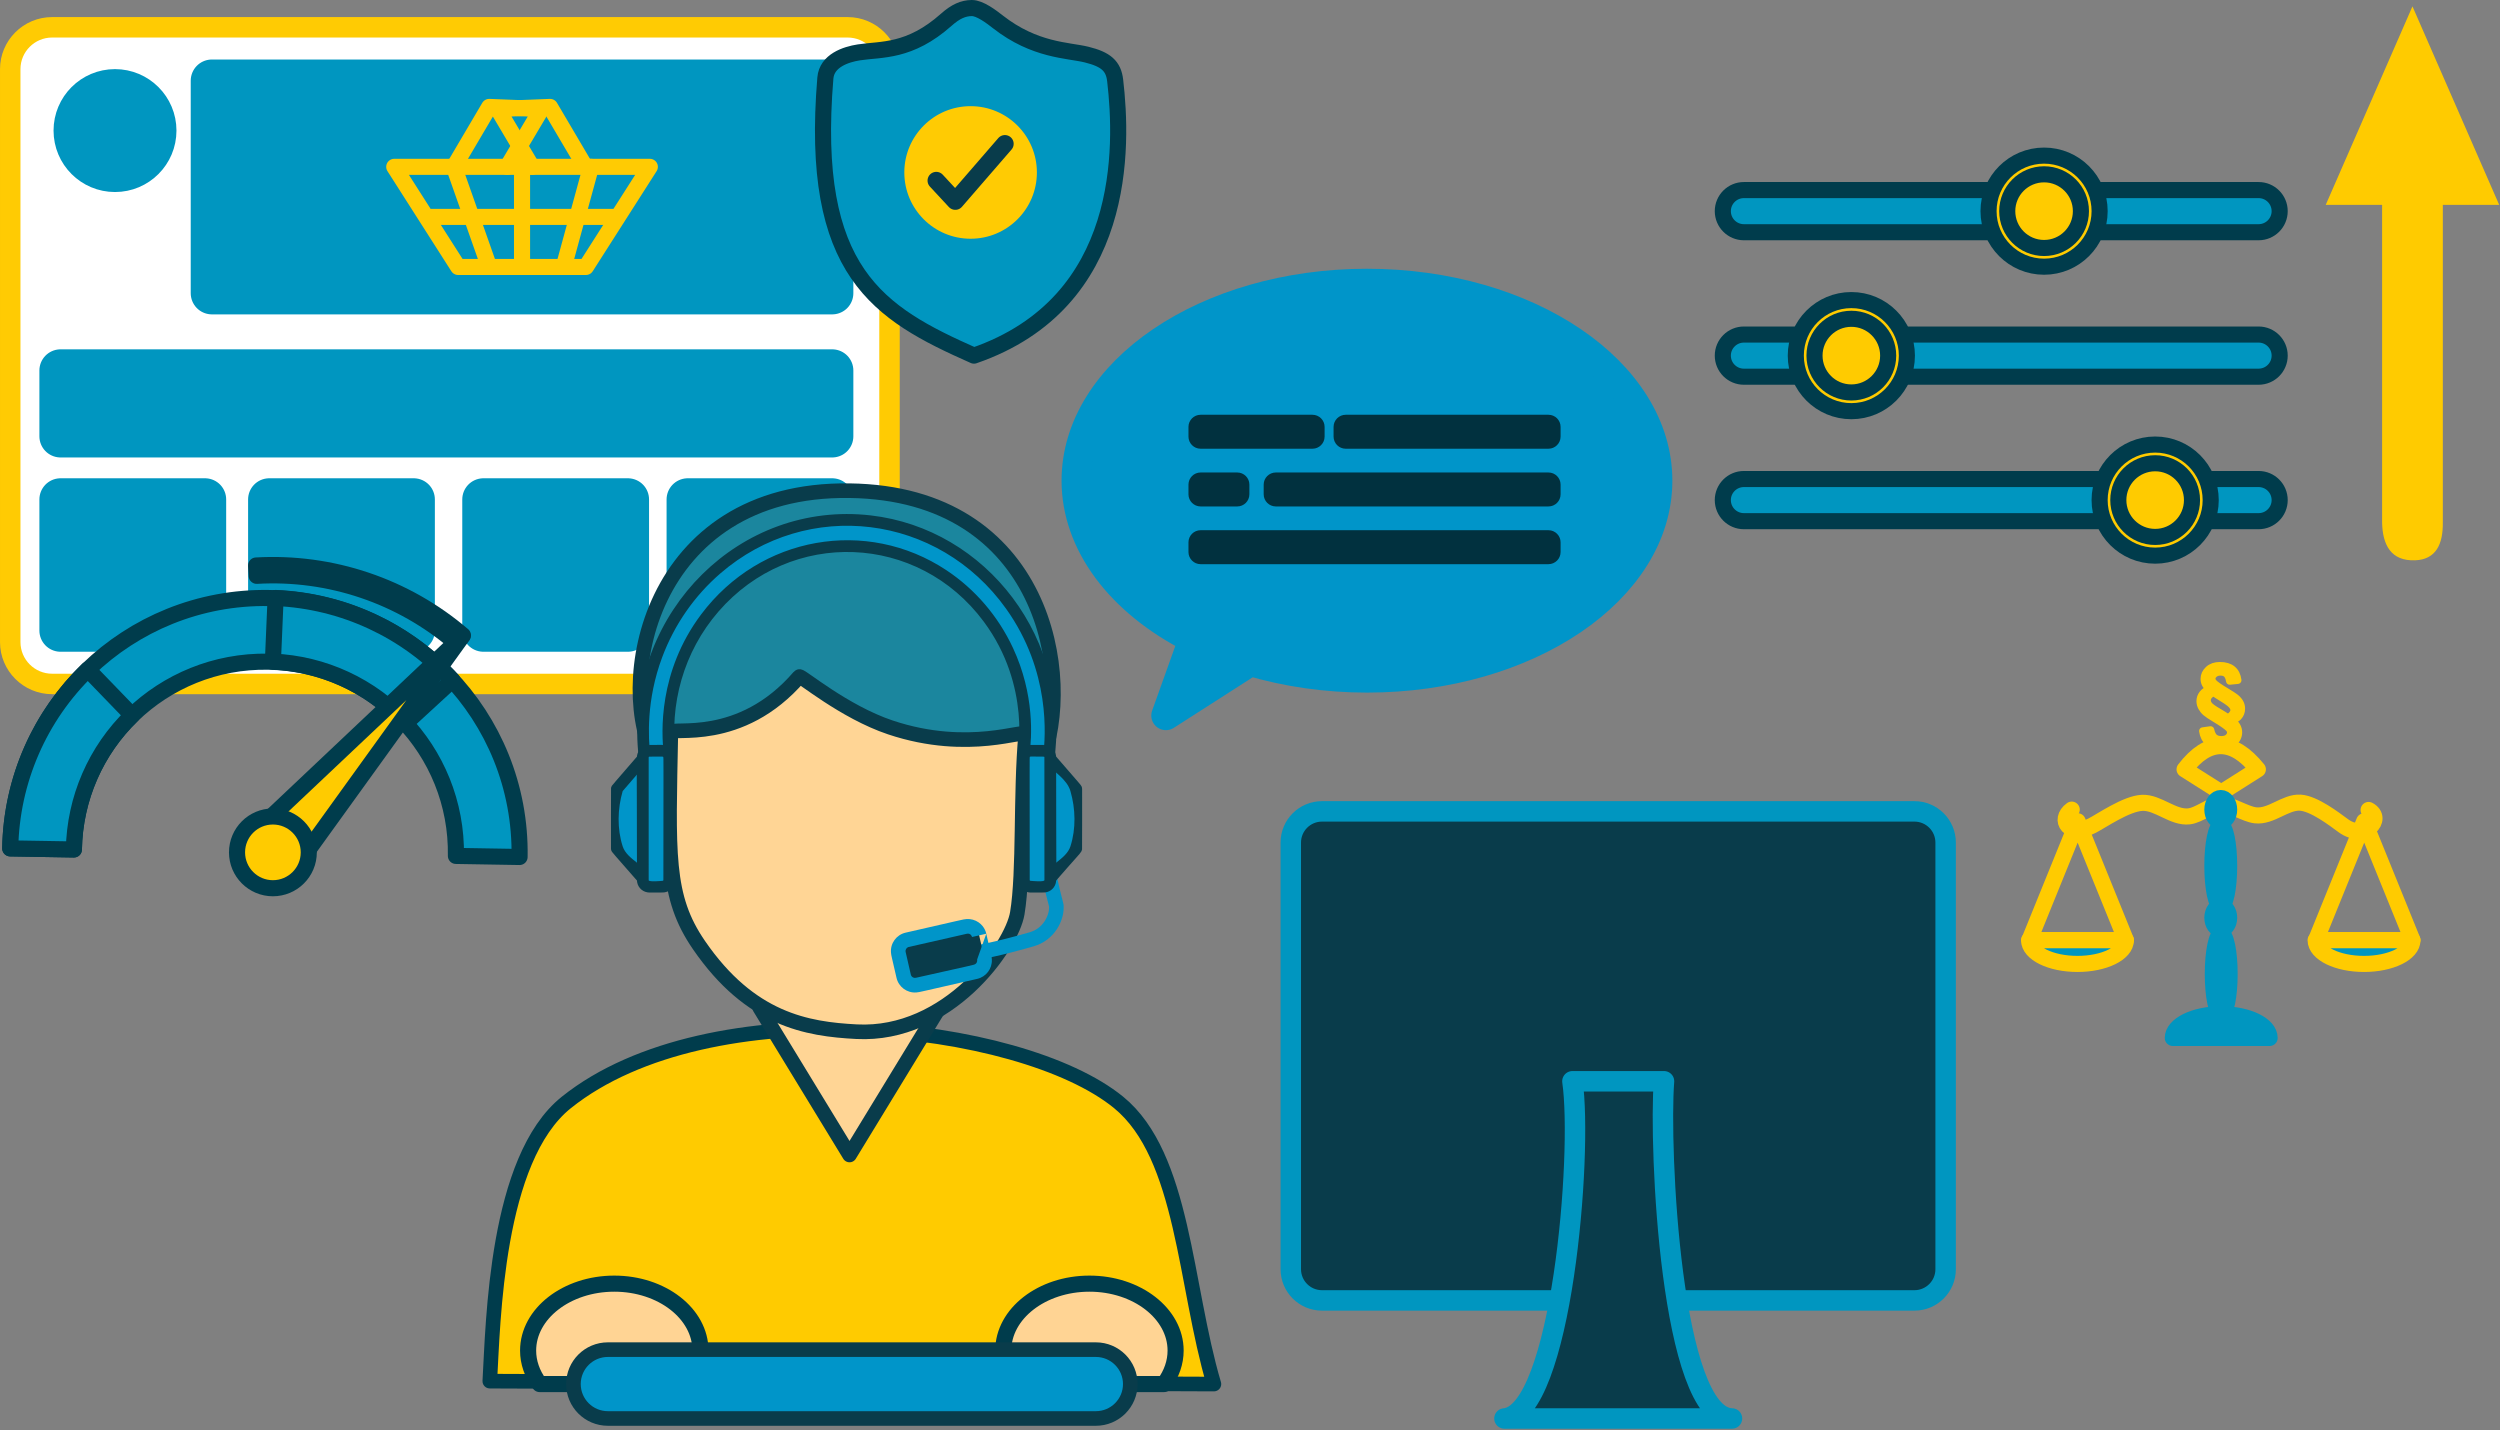
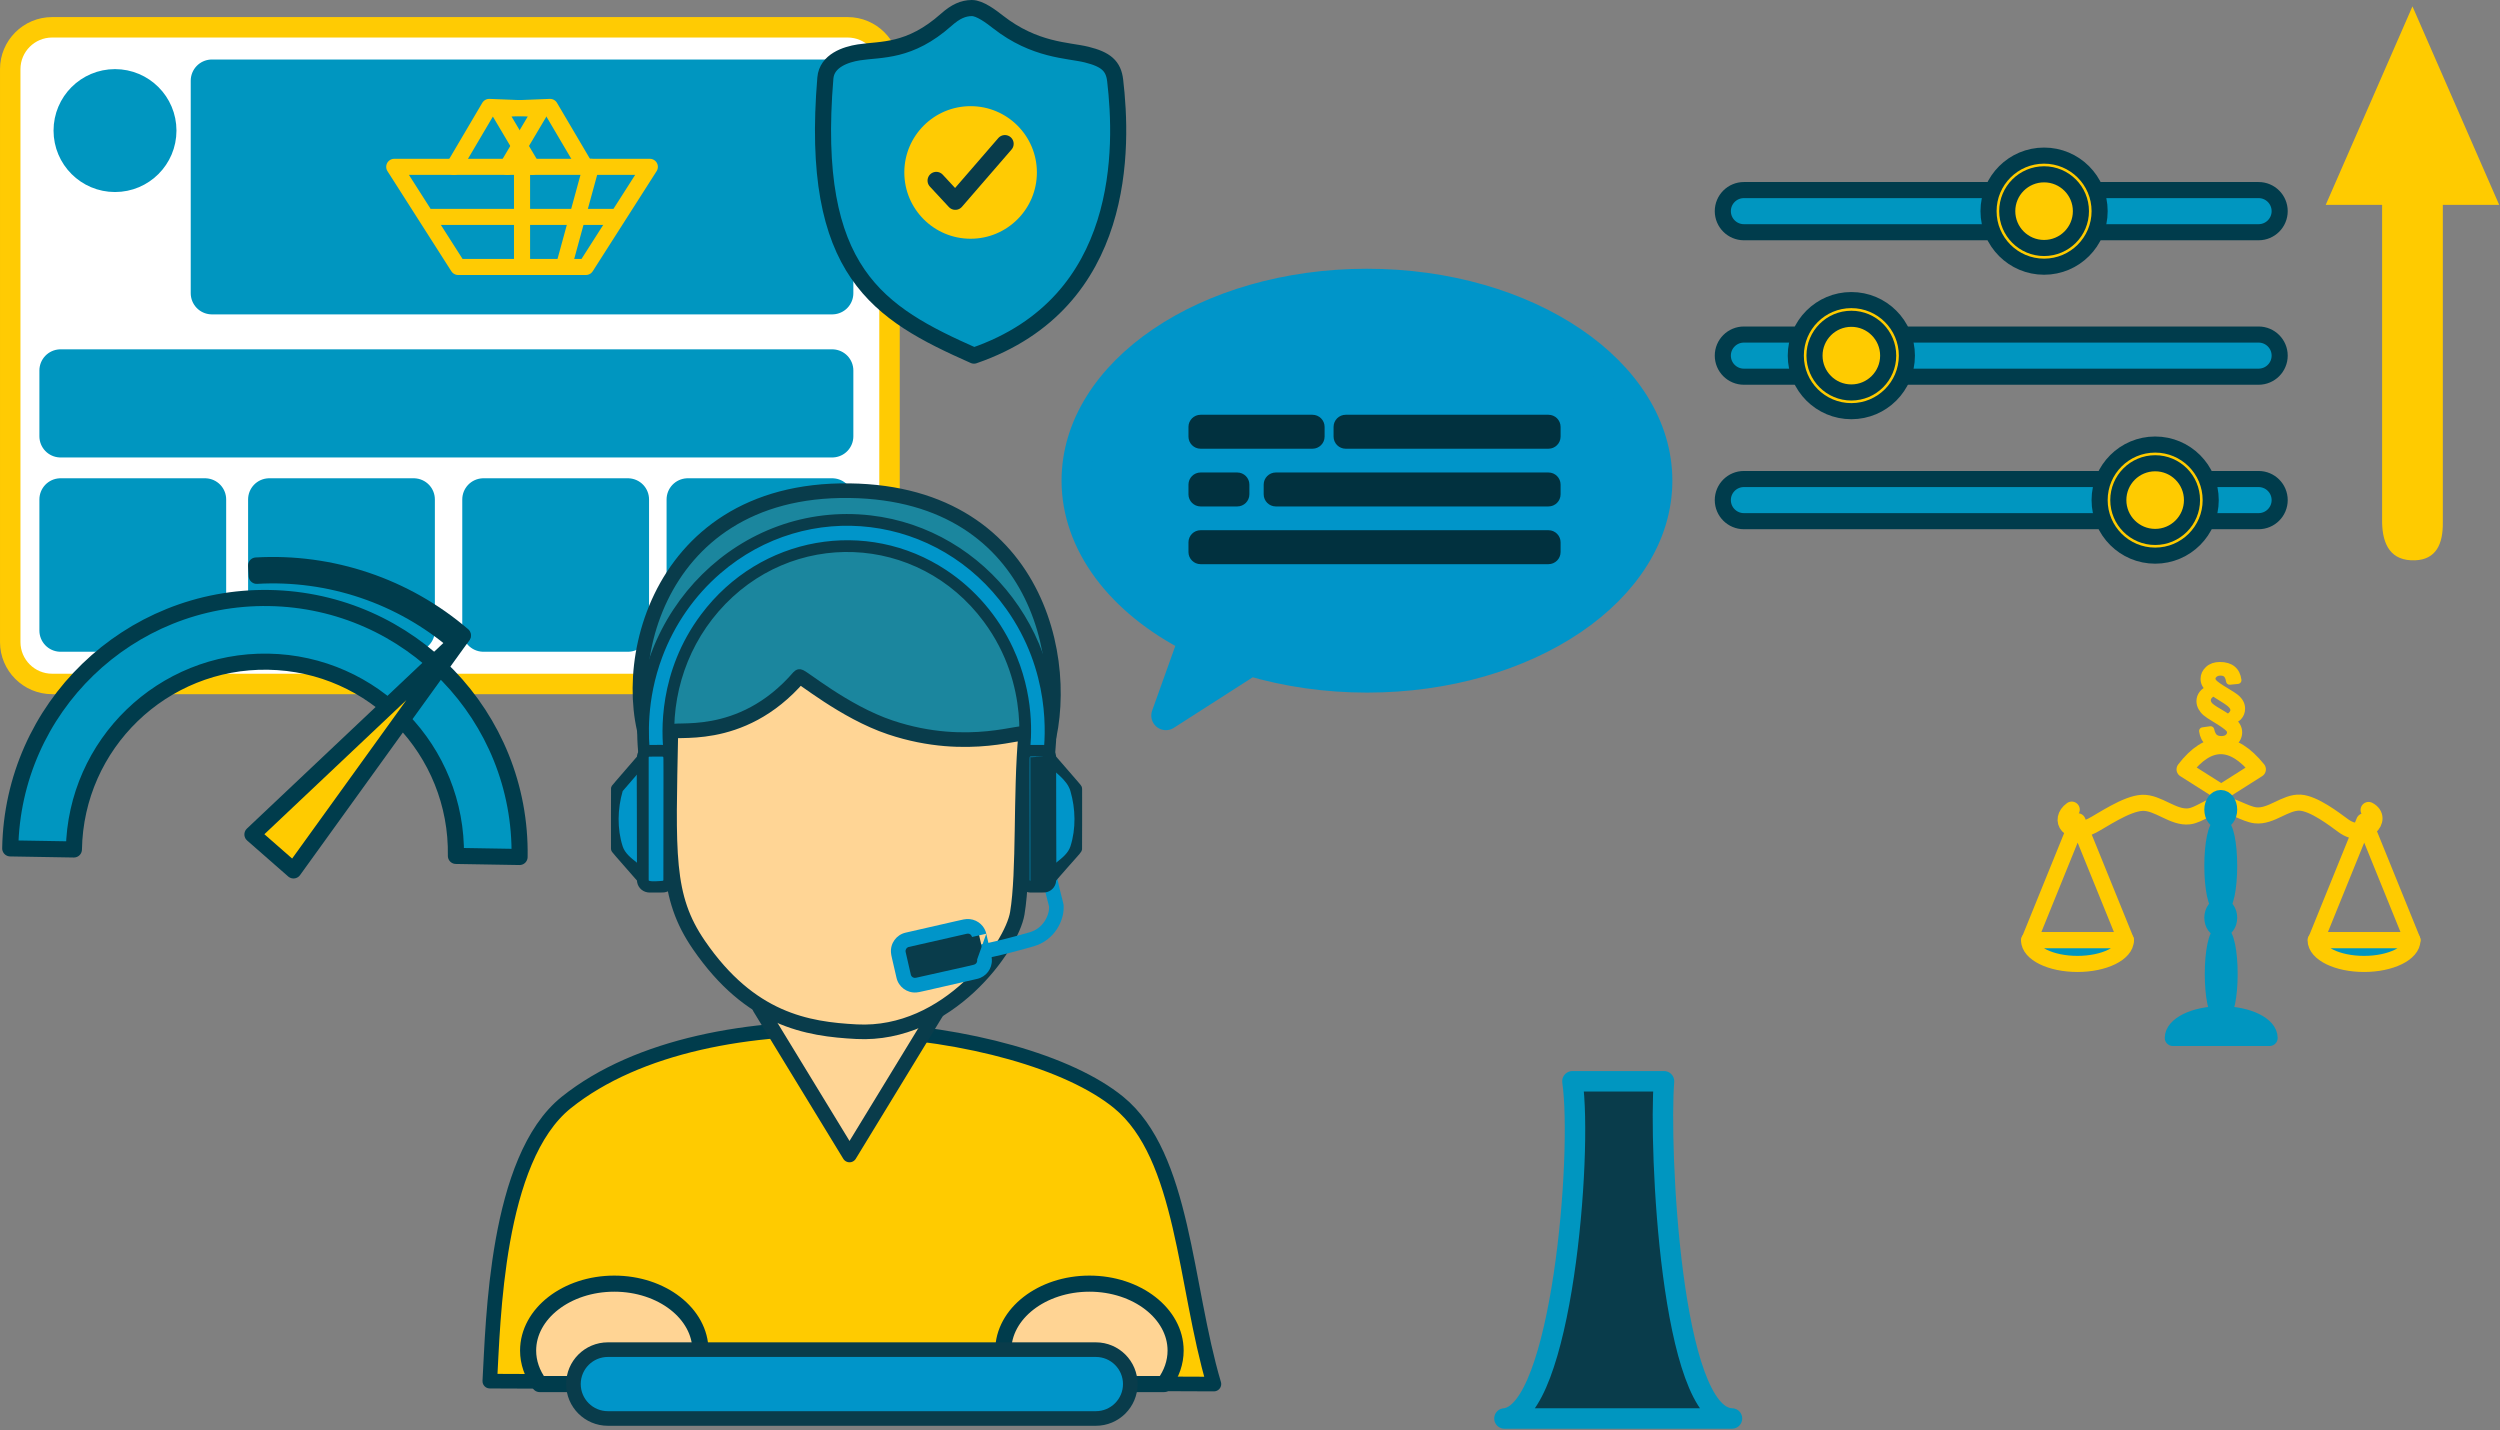
<svg xmlns="http://www.w3.org/2000/svg" width="100%" height="100%" viewBox="0 0 1381 790" version="1.1" xml:space="preserve" style="fill-rule:evenodd;clip-rule:evenodd;stroke-linejoin:round;stroke-miterlimit:1.5;">
  <rect x="0" y="0" width="1381" height="790" fill="#808080" stroke="none" />
  <g>
    <g>
      <path d="M491.367,38.227l0,316.442c0,12.774 -10.371,23.144 -23.144,23.144l-439.426,0c-12.774,0 -23.145,-10.37 -23.145,-23.144l0,-316.442c0,-12.774 10.371,-23.145 23.145,-23.145l439.426,0c12.773,0 23.144,10.371 23.144,23.145Z" style="fill:#fff;stroke:#ffcb03;stroke-width:11.3px;" />
      <g>
        <circle cx="63.528" cy="72.129" r="22.252" style="fill:#0096c0;stroke:#0096c0;stroke-width:23.4px;stroke-linecap:round;" />
        <rect x="117.057" y="44.569" width="342.634" height="117.394" style="fill:#0096c0;stroke:#0096c0;stroke-width:23.4px;stroke-linecap:round;" />
        <rect x="33.461" y="204.666" width="426.23" height="36.337" style="fill:#0096c0;stroke:#0096c0;stroke-width:23.4px;stroke-linecap:round;" />
        <rect x="33.461" y="275.897" width="79.774" height="72.43" style="fill:#0096c0;stroke:#0096c0;stroke-width:23.4px;stroke-linecap:round;" />
        <rect x="148.747" y="275.897" width="79.774" height="72.43" style="fill:#0096c0;stroke:#0096c0;stroke-width:23.4px;stroke-linecap:round;" />
        <rect x="267.057" y="275.897" width="79.774" height="72.43" style="fill:#0096c0;stroke:#0096c0;stroke-width:23.4px;stroke-linecap:round;" />
        <rect x="379.918" y="275.897" width="79.774" height="72.43" style="fill:#0096c0;stroke:#0096c0;stroke-width:23.4px;stroke-linecap:round;" />
      </g>
      <g>
        <path d="M288.374,147.465l0,-55.305" style="fill:none;stroke:#ffcb03;stroke-width:8.89px;stroke-linecap:round;" />
        <path d="M326.478,92.16l-15.106,55.305" style="fill:none;stroke:#ffcb03;stroke-width:8.89px;stroke-linecap:round;" />
-         <path d="M250.745,92.16l19.499,55.305" style="fill:none;stroke:#ffcb03;stroke-width:8.89px;stroke-linecap:round;" />
        <path d="M238.565,119.813l102.433,-0" style="fill:none;stroke:#ffcb03;stroke-width:8.89px;stroke-linecap:round;" />
        <path d="M250.745,92.16l19.499,-33.094l28.905,1.147l-18.93,31.947" style="fill:none;stroke:#ffcb03;stroke-width:8.89px;stroke-linecap:round;" />
        <path d="M323.35,92.16l-19.499,-33.094l-28.904,1.147l18.929,31.947" style="fill:none;stroke:#ffcb03;stroke-width:8.89px;stroke-linecap:round;" />
        <path d="M217.783,92.16l141.182,0l-35.295,55.305l-70.591,0l-35.296,-55.305Z" style="fill:none;stroke:#ffcb03;stroke-width:8.89px;stroke-linecap:round;" />
      </g>
    </g>
    <g>
      <path d="M617.948,608.995c36.093,29.521 36.385,100.828 52.619,155.561l-399.998,-1.608c1.881,-32.592 3.263,-122.74 42.265,-153.953c79.093,-63.298 250.633,-44.562 305.114,0Z" style="fill:#ffcb00;stroke:#003c4c;stroke-width:8.07px;" />
      <path d="M469.276,638.018l-49.677,-81.44l99.355,0l-49.678,81.44Z" style="fill:#ffd595;stroke:#093c4b;stroke-width:8.07px;" />
      <path d="M575.276,421.335c-69.947,-3.878 -129.99,-0.384 -212.434,-0c-24.401,-41.765 -5.083,-151.769 106.434,-150.282c107.78,1.437 124.846,102.678 106,150.282Z" style="fill:#1b869e;stroke:#093c4b;stroke-width:8.07px;" />
      <path d="M370.577,404.568c-1.293,67.282 -2.928,90.623 15.521,117.477c28.365,41.288 59.656,46.438 87.097,47.862c50.543,2.624 85.693,-46.902 88.761,-65.447c3.839,-23.204 1.588,-65.545 4.615,-98.724c0.332,-3.637 -30.905,10.764 -74.739,-3.911c-25.668,-8.594 -49.58,-28.955 -50.314,-28.1c-32.591,37.947 -70.877,27.508 -70.941,30.843Z" style="fill:#ffd595;stroke:#093c4b;stroke-width:8.07px;" />
      <g>
        <path d="M522.268,530.306c27.349,-6.467 25.054,-5.05 47.614,-11.438c9.354,-2.648 13.655,-11.503 13.642,-17.34c-0.007,-2.926 0.557,2.361 -4.72,-20.824" style="fill:none;stroke:#0095c9;stroke-width:8.07px;" />
        <path d="M540.883,516.681l2.827,12.469c0.78,3.442 -1.381,6.869 -4.822,7.649l-32.074,7.27c-3.442,0.78 -6.869,-1.38 -7.649,-4.821l-2.826,-12.47c-0.78,-3.441 1.38,-6.869 4.821,-7.649l32.075,-7.27c3.441,-0.78 6.868,1.38 7.648,4.822Z" style="fill:#093c4b;" />
        <path d="M544.821,515.788c2.812,12.466 2.989,12.439 3.075,14.302c0.232,5.053 -3.225,9.537 -8.09,10.641c-31.713,7.191 -31.688,7.368 -33.671,7.509c-5.142,0.366 -9.775,-3.11 -10.902,-8.075c-2.737,-12.063 -2.872,-12.036 -3.043,-13.804c-0.507,-5.239 3.001,-10.018 8.053,-11.163c31.713,-7.192 31.687,-7.369 33.67,-7.51c2.406,-0.171 4.777,0.506 6.713,1.859c3.486,2.438 4.128,5.993 4.195,6.241l-7.87,1.809c-0.067,-0.23 -0.55,-1.897 -2.347,-1.859c-0.169,0.003 -0.337,0.027 -0.502,0.064c-2.587,0.586 -32.142,7.279 -32.341,7.351c-0.992,0.361 -1.774,1.455 -1.479,2.757c0.231,1.024 2.847,12.594 2.928,12.792c0.435,1.069 1.552,1.692 2.736,1.424c31.789,-7.199 31.895,-6.96 32.854,-7.613c1.239,-0.846 1.001,-2.284 0.966,-2.495l5.055,-14.23Z" style="fill:#0095c9;" />
      </g>
      <path d="M578.919,421.668l-13.81,-2.241c0.624,-4.057 1.011,-8.15 1.158,-12.254c2.02,-56.249 -40.476,-103.5 -94.837,-105.451c-54.362,-1.952 -100.136,42.13 -102.156,98.378c-0.22,6.144 0.097,12.294 0.947,18.376l-13.84,2.106c-0.971,-6.945 -1.333,-13.968 -1.081,-20.984c2.306,-64.228 54.575,-114.565 116.649,-112.336c62.074,2.229 110.599,56.184 108.293,120.412c-0.169,4.687 -0.61,9.36 -1.323,13.994Z" style="fill:#0095c9;" />
      <path d="M578.401,424.856c-4.776,-0.837 -9.575,-1.54 -14.351,-2.377c-0.16,-0.028 -2.429,-0.929 -2.136,-3.531c0.223,-1.975 7.853,-39.999 -18.419,-75.473c-36.286,-48.994 -106.585,-51.739 -146.557,-5.718c-19.419,22.358 -27.359,51.677 -23.594,79.719c0.008,0.056 0.467,1.827 -0.713,3.15c-0.116,0.131 -0.77,0.864 -1.924,1.044c-1.147,0.178 -13.802,2.146 -14.351,2.142c-1.036,-0.008 -2.809,-0.664 -3.175,-2.792c-0.567,-3.29 -0.901,-8.636 -0.948,-9.39c-4.631,-74.134 56.834,-135.198 128.721,-126.927c63.821,7.344 111.548,68.254 101.161,137.427c-0.285,1.9 -2.027,2.678 -2.698,2.729c-0.337,0.026 -0.678,-0.029 -1.016,-0.003Zm-2.207,-6.902c1.464,-11.202 4.197,-47.177 -20.404,-81.659c-37.418,-52.447 -109.622,-61.25 -157.903,-19.507c-14.123,12.21 -25.275,28.052 -32.062,46.18c-8.97,23.961 -7.672,44.838 -6.649,53.921l7.43,-1.13c-1.223,-10.656 -3.156,-44.579 20.748,-76.412c32.615,-43.433 91.463,-53.491 135.391,-24.391c15.839,10.493 28.638,25.399 36.822,42.971c12.067,25.907 10.356,49.363 9.171,58.817l7.456,1.21Z" style="fill:#093c4b;" />
      <g>
        <path d="M580.178,485.196l14.354,-16.467l0,-32.934l-14.211,-16.468" style="fill:#0095c9;" />
        <path d="M580.491,489.753l-4.87,-4.244c2.447,-7.57 13.235,-10.421 15.682,-17.99c3.129,-9.681 2.846,-20.755 -0,-30.523c-1.916,-6.577 -8.951,-10.371 -13.426,-15.557l-2.112,-2.447l4.891,-4.22c16.172,18.738 16.337,18.633 16.816,19.684c0.046,0.1 0.29,0.636 0.29,1.339c0.003,2.671 0.033,32.943 -0.033,33.396c-0.101,0.698 -0.424,1.198 -0.483,1.291c-1.109,1.716 -1.336,1.536 -16.755,19.271Z" style="fill:#093c4b;" />
        <path d="M576.562,414.739l-7.362,0c-1.996,0 -3.616,1.621 -3.616,3.617l-0,67.812c-0,1.996 1.62,3.616 3.616,3.616l7.362,0c1.996,0 3.616,-1.62 3.616,-3.616l0,-67.812c0,-1.996 -1.62,-3.617 -3.616,-3.617Z" style="fill:#0095c9;" />
-         <path d="M576.576,413.448l0.024,-1.939c0.046,0.002 2.875,-0.127 5.029,2.243c1.227,1.351 1.779,3.04 1.779,4.583c0.002,67.451 0.421,67.524 -0.308,69.868c-0.895,2.875 -3.574,4.811 -6.518,4.811c-7.058,0.002 -7.063,0.129 -8.421,-0.078c-3.362,-0.515 -5.807,-3.432 -5.807,-6.748c-0.002,-67.45 -0.421,-67.524 0.308,-69.867c1.021,-3.281 4.092,-4.807 6.363,-4.81c2.519,-0.003 5.038,0.001 7.557,-0.002l-0.006,1.939Zm-0.055,4.521c-7.236,0 -7.356,-0.209 -7.632,0.158c-0.206,0.275 -0.08,0.332 -0.075,68.021c-0,0.185 0.125,0.381 0.324,0.402c0.622,0.063 7.68,0.787 7.808,-0.339c0.023,-0.205 -0,-67.936 -0.024,-67.995c-0.072,-0.184 -0.223,-0.225 -0.401,-0.247Z" style="fill:#093c4b;" />
+         <path d="M576.576,413.448l0.024,-1.939c0.046,0.002 2.875,-0.127 5.029,2.243c1.227,1.351 1.779,3.04 1.779,4.583c0.002,67.451 0.421,67.524 -0.308,69.868c-0.895,2.875 -3.574,4.811 -6.518,4.811c-7.058,0.002 -7.063,0.129 -8.421,-0.078c-3.362,-0.515 -5.807,-3.432 -5.807,-6.748c-0.002,-67.45 -0.421,-67.524 0.308,-69.867c1.021,-3.281 4.092,-4.807 6.363,-4.81c2.519,-0.003 5.038,0.001 7.557,-0.002l-0.006,1.939Zm-0.055,4.521c-7.236,0 -7.356,-0.209 -7.632,0.158c-0.206,0.275 -0.08,0.332 -0.075,68.021c-0,0.185 0.125,0.381 0.324,0.402c0.023,-0.205 -0,-67.936 -0.024,-67.995c-0.072,-0.184 -0.223,-0.225 -0.401,-0.247Z" style="fill:#093c4b;" />
      </g>
      <g>
        <path d="M355.09,485.196l-14.354,-16.467l0,-32.934l14.212,-16.468" style="fill:#0095c9;" />
        <path d="M359.648,485.509l-4.87,4.244c-16.509,-18.988 -16.771,-18.86 -17.14,-20.11c-0.021,-0.071 -0.131,-0.446 -0.132,-0.914c-0.003,-2.671 -0.033,-32.937 0.033,-33.393c0.015,-0.108 0.099,-0.693 0.477,-1.283c0.308,-0.481 0.347,-0.452 16.597,-19.281l4.89,4.22l-15.537,18.004c-2.846,9.768 -3.129,20.842 0,30.523c2.447,7.569 13.235,10.42 15.682,17.99Z" style="fill:#093c4b;" />
        <path d="M358.707,414.739l7.361,0c1.996,0 3.617,1.621 3.617,3.617l-0,67.812c-0,1.996 -1.621,3.616 -3.617,3.616l-7.361,0c-1.996,0 -3.617,-1.62 -3.617,-3.616l0,-67.812c0,-1.996 1.621,-3.617 3.617,-3.617Z" style="fill:#0095c9;" />
        <path d="M358.692,413.448l-0.006,-1.939c7.308,0.008 7.323,-0.155 8.759,0.139c3.204,0.656 5.47,3.499 5.47,6.687c0.002,67.451 0.421,67.524 -0.309,69.868c-0.895,2.876 -3.573,4.811 -6.517,4.811c-7.058,0.002 -7.063,0.129 -8.421,-0.078c-3.362,-0.515 -5.807,-3.432 -5.808,-6.748c-0.002,-67.45 -0.421,-67.524 0.309,-69.867c0.5,-1.608 1.587,-2.968 2.985,-3.818c1.698,-1.032 3.297,-0.985 3.515,-0.994l0.023,1.939Zm0.056,4.521c-0.193,0.023 -0.359,0.08 -0.416,0.289c-0.022,0.082 -0.019,67.941 0.003,68.016c0.307,1.043 7.175,0.339 7.795,0.276c0.2,-0.021 0.325,-0.217 0.325,-0.402c0.005,-67.672 0.187,-67.778 -0.121,-68.072c-0.215,-0.205 -0.271,-0.097 -7.586,-0.107Z" style="fill:#093c4b;" />
      </g>
      <g>
        <path d="M594.48,265.523c-0,34.444 23.994,66.862 64.711,87.43l-15.143,42.314l46.664,-29.891c20.306,6.03 42.23,9.143 64.395,9.143c88.653,-0 160.627,-48.84 160.627,-108.996c0,-60.157 -71.974,-108.996 -160.627,-108.996c-88.653,-0 -160.627,48.839 -160.627,108.996Z" style="fill:#0095c9;stroke:#0095c9;stroke-width:16.15px;" />
        <g>
          <path d="M727.676,235.823l-0,5.345c-0,1.475 -1.198,2.673 -2.673,2.673l-61.787,0c-1.475,0 -2.673,-1.198 -2.673,-2.673l0,-5.345c0,-1.475 1.198,-2.672 2.673,-2.672l61.787,-0c1.475,-0 2.673,1.197 2.673,2.672Z" style="fill:#01313f;stroke:#01313f;stroke-width:8.07px;" />
          <path d="M858.034,235.823l0,5.345c0,1.475 -1.197,2.673 -2.672,2.673l-111.992,0c-1.475,0 -2.672,-1.198 -2.672,-2.673l-0,-5.345c-0,-1.475 1.197,-2.672 2.672,-2.672l111.992,-0c1.475,-0 2.672,1.197 2.672,2.672Z" style="fill:#01313f;stroke:#01313f;stroke-width:8.07px;" />
        </g>
        <path d="M858.034,299.598l0,5.345c0,1.475 -1.197,2.672 -2.672,2.672l-192.146,0c-1.475,0 -2.673,-1.197 -2.673,-2.672l0,-5.345c0,-1.475 1.198,-2.673 2.673,-2.673l192.146,0c1.475,0 2.672,1.198 2.672,2.673Z" style="fill:#01313f;stroke:#01313f;stroke-width:8.07px;" />
        <g>
          <path d="M686.128,267.711l-0,5.345c-0,1.475 -1.198,2.672 -2.673,2.672l-20.239,0c-1.475,0 -2.673,-1.197 -2.673,-2.672l0,-5.345c0,-1.475 1.198,-2.673 2.673,-2.673l20.239,-0c1.475,-0 2.673,1.198 2.673,2.673Z" style="fill:#01313f;stroke:#01313f;stroke-width:8.07px;" />
          <path d="M858.034,267.711l0,5.345c0,1.475 -1.197,2.672 -2.672,2.672l-150.598,0c-1.475,0 -2.673,-1.197 -2.673,-2.672l0,-5.345c0,-1.475 1.198,-2.673 2.673,-2.673l150.598,-0c1.475,-0 2.672,1.198 2.672,2.673Z" style="fill:#01313f;stroke:#01313f;stroke-width:8.07px;" />
        </g>
      </g>
    </g>
    <path d="M380.554,764.556l-82.448,-0c-4.178,-5.622 -6.377,-11.999 -6.377,-18.49c-0,-20.409 21.329,-36.979 47.601,-36.979c26.272,-0 47.602,16.57 47.602,36.979c-0,6.491 -2.2,12.868 -6.378,18.49Z" style="fill:#ffd494;stroke:#003c4c;stroke-width:8.89px;stroke-miterlimit:0;" />
    <path d="M643.031,764.556l-82.448,-0c-4.178,-5.622 -6.378,-11.999 -6.378,-18.49c0,-20.409 21.33,-36.979 47.602,-36.979c26.272,-0 47.601,16.57 47.601,36.979c0,6.491 -2.199,12.868 -6.377,18.49Z" style="fill:#ffd494;stroke:#003c4c;stroke-width:8.89px;stroke-miterlimit:0;" />
    <path d="M624.372,764.556c0,10.493 -8.519,19.013 -19.013,19.013l-269.582,-0c-10.493,-0 -19.013,-8.52 -19.013,-19.013c0,-10.494 8.52,-19.013 19.013,-19.013l269.582,-0c10.494,-0 19.013,8.519 19.013,19.013Z" style="fill:#0095c9;stroke:#093c4b;stroke-width:8.07px;" />
    <g>
-       <path d="M1074.77,465.441l0,235.674c0,9.513 -7.724,17.237 -17.237,17.237l-327.267,-0c-9.514,-0 -17.237,-7.724 -17.237,-17.237l-0,-235.674c-0,-9.513 7.723,-17.237 17.237,-17.237l327.267,-0c9.513,-0 17.237,7.724 17.237,17.237Z" style="fill:#093c4b;stroke:#0096c0;stroke-width:11.3px;" />
      <path d="M956.75,783.569l-125.697,-0c31.499,-2.757 43.377,-145.894 37.552,-186.271l50.593,-0c-2.84,36.201 3.676,185.573 37.552,186.271Z" style="fill:#093c4b;stroke:#0096c0;stroke-width:11.3px;" />
    </g>
    <g>
      <path d="M1144.42,447.236c-7.678,5.477 -1.544,15.45 11.224,8.87c5.493,-2.831 18.918,-12.22 27.71,-12.62c8.687,-0.394 17.118,8.513 25.905,7.465c5.74,-0.685 12.018,-6.581 17.739,-6.581c5.656,-0 13.211,5.338 18.849,6.007c8.725,1.035 16.548,-7.501 24.866,-6.986c7.555,0.467 18.78,9.087 23.713,12.715c11.854,8.716 22.929,-3.961 13.991,-8.677" style="fill:none;stroke:#ffcb00;stroke-width:8.89px;stroke-linecap:round;stroke-miterlimit:0;" />
      <path d="M1147.69,453.649l26.653,65.672l-53.305,0l26.652,-65.672Z" style="fill:none;stroke:#ffcb00;stroke-width:8.89px;stroke-miterlimit:0;" />
      <path d="M1227,437.82l20.239,-12.827c-13.856,-17.117 -27.348,-17.09 -40.477,-0l20.238,12.827Z" style="fill:none;stroke:#ffcb00;stroke-width:8.89px;stroke-miterlimit:0;" />
      <path d="M1120.85,519.372l26.747,0l26.746,0c-0,7.235 -11.975,13.101 -26.746,13.101c-14.772,-0 -26.747,-5.866 -26.747,-13.101Z" style="fill:#0096c0;stroke:#ffcb00;stroke-width:8.89px;stroke-miterlimit:0;" />
      <path d="M1200.25,573.36l26.746,-0l26.747,-0c-0,-7.235 -11.975,-13.101 -26.747,-13.101c-14.771,0 -26.746,5.866 -26.746,13.101Z" style="fill:#0096c0;stroke:#0096c0;stroke-width:8.89px;stroke-miterlimit:0;" />
      <ellipse cx="1226.75" cy="447.236" rx="4.64" ry="6.414" style="fill:#0096c0;stroke:#0096c0;stroke-width:8.89px;stroke-miterlimit:0;" />
      <ellipse cx="1226.75" cy="506.954" rx="4.64" ry="6.414" style="fill:#0096c0;stroke:#0096c0;stroke-width:8.89px;stroke-miterlimit:0;" />
      <g>
        <path d="M1305.99,453.649l26.653,65.672l-53.305,0l26.652,-65.672Z" style="fill:none;stroke:#ffcb00;stroke-width:8.89px;stroke-miterlimit:0;" />
        <path d="M1279.15,519.372l26.746,0l26.747,0c-0,7.235 -11.975,13.101 -26.747,13.101c-14.771,-0 -26.746,-5.866 -26.746,-13.101Z" style="fill:#0096c0;stroke:#ffcb00;stroke-width:8.89px;stroke-miterlimit:0;" />
      </g>
      <ellipse cx="1227" cy="538.042" rx="4.64" ry="22.218" style="fill:#0096c0;stroke:#0096c0;stroke-width:8.89px;stroke-miterlimit:0;" />
      <ellipse cx="1226.75" cy="478.323" rx="4.64" ry="22.218" style="fill:#0096c0;stroke:#0096c0;stroke-width:8.89px;stroke-miterlimit:0;" />
      <path d="M1216.83,403.819l4.276,-0.601c0.44,2.004 1.141,3.41 2.102,4.219c0.96,0.809 2.267,1.214 3.921,1.214c1.606,0 2.862,-0.401 3.767,-1.202c0.906,-0.802 1.359,-1.742 1.359,-2.821c-0,-0.786 -0.284,-1.51 -0.851,-2.173c-0.976,-1.156 -3.653,-3.044 -8.031,-5.664c-2.33,-1.403 -3.956,-2.501 -4.878,-3.295c-0.921,-0.793 -1.673,-1.73 -2.255,-2.809c-0.583,-1.078 -0.874,-2.204 -0.874,-3.375c-0,-1.48 0.472,-2.82 1.417,-4.023c0.945,-1.202 2.244,-2.042 3.897,-2.52c-1.118,-1.048 -1.905,-2.015 -2.362,-2.901c-0.456,-0.886 -0.685,-1.83 -0.685,-2.832c0,-1.973 0.788,-3.684 2.362,-5.133c1.575,-1.448 3.662,-2.173 6.26,-2.173c2.945,0 5.244,0.686 6.897,2.058c1.654,1.371 2.646,3.36 2.977,5.964l-4.418,0.44c-0.33,-1.881 -0.909,-3.191 -1.736,-3.931c-0.826,-0.739 -1.941,-1.109 -3.342,-1.109c-1.449,-0 -2.618,0.381 -3.508,1.144c-0.89,0.763 -1.334,1.607 -1.334,2.532c-0,0.801 0.283,1.541 0.85,2.219c0.882,1.048 3.291,2.744 7.228,5.086c2.472,1.48 4.142,2.567 5.008,3.26c1.118,0.925 1.94,1.881 2.468,2.867c0.528,0.986 0.791,2.058 0.791,3.214c0,1.741 -0.574,3.228 -1.724,4.462c-0.661,0.709 -1.874,1.425 -3.638,2.15c1.26,0.94 2.201,1.949 2.823,3.028c0.622,1.079 0.933,2.235 0.933,3.468c0,1.356 -0.394,2.64 -1.181,3.849c-0.787,1.21 -1.921,2.135 -3.401,2.775c-1.481,0.639 -3.079,0.959 -4.795,0.959c-3.008,0 -5.394,-0.736 -7.158,-2.208c-1.763,-1.472 -2.818,-3.518 -3.165,-6.138Zm13.818,-7.259c1.166,-0.586 2.036,-1.268 2.611,-2.046c0.574,-0.779 0.862,-1.538 0.862,-2.278c-0,-0.878 -0.41,-1.803 -1.229,-2.774c-0.834,-0.971 -2.606,-2.273 -5.314,-3.907c-2.158,-1.295 -3.764,-2.358 -4.819,-3.19c-1.276,0.709 -2.185,1.418 -2.728,2.127c-0.543,0.709 -0.815,1.495 -0.815,2.358c-0,0.971 0.362,1.895 1.086,2.774c0.725,0.879 2.355,2.05 4.89,3.514c2.11,1.218 3.929,2.358 5.456,3.422Z" style="fill:#ffcb00;fill-rule:nonzero;stroke:#ffcb00;stroke-width:4.1px;stroke-miterlimit:2;" />
    </g>
    <g>
      <g>
        <path d="M538.024,196.448c-52.702,-23.389 -91.055,-45.862 -82.092,-153.356c0.797,-9.553 11.236,-13.044 18.541,-14.166c12.389,-1.904 27.929,0.047 48.235,-18.002c5.198,-4.621 9.393,-6.427 14.109,-6.479c4.469,-0.049 10.93,4.897 14.374,7.595c20.459,16.029 38.788,15.58 49.059,18.12c10.648,2.633 14.821,6.27 15.758,14.233c4.258,36.198 6.995,122.712 -77.984,152.055Z" style="fill:#0096c0;stroke:#003c4c;stroke-width:8.89px;stroke-miterlimit:0;" />
        <g>
          <circle cx="536.161" cy="95.263" r="36.617" style="fill:#ffcb03;" />
          <path d="M517.208,99.765l10.504,11.321l27.402,-31.647" style="fill:none;stroke:#093c4b;stroke-width:9.67px;stroke-linecap:round;stroke-miterlimit:0;" />
        </g>
      </g>
      <g>
        <path d="M5.652,468.65l35.171,0.594c0.983,-58.272 49.02,-104.714 107.292,-103.731c58.272,0.984 104.714,49.02 103.731,107.292l35.17,0.594c1.311,-77.697 -60.611,-141.745 -138.308,-143.056c-77.696,-1.311 -141.744,60.611 -143.056,138.307Z" style="fill:#0096c0;stroke:#003c4c;stroke-width:8.89px;stroke-miterlimit:0;" />
-         <path d="M5.652,468.65l35.171,0.594c0.472,-27.983 12.041,-54.633 32.163,-74.086l-24.45,-25.289c-26.828,25.937 -42.254,61.47 -42.884,98.781Z" style="fill:#0096c0;stroke:#003c4c;stroke-width:8.89px;stroke-miterlimit:0;" />
-         <path d="M152.243,330.322l-1.492,35.144c27.963,1.187 54.308,13.432 73.241,34.044l25.905,-23.796c-25.244,-27.482 -60.371,-43.81 -97.654,-45.392Z" style="fill:#0096c0;stroke:#003c4c;stroke-width:8.89px;stroke-miterlimit:0;" />
        <path d="M255.723,350.947l-3.719,4.339c-30.543,-26.183 -70.042,-39.516 -110.205,-37.201l-0.329,-5.706c41.639,-2.4 82.588,11.423 114.253,38.568Z" style="fill:#ffcb00;stroke:#003c4c;stroke-width:8.89px;stroke-miterlimit:0;" />
        <path d="M255.497,351.327l-93.371,129.5l-22.69,-19.873l116.061,-109.627Z" style="fill:#ffcb00;stroke:#003c4c;stroke-width:8.89px;stroke-miterlimit:0;" />
-         <circle cx="150.751" cy="470.842" r="19.82" style="fill:#ffcb00;stroke:#003c4c;stroke-width:8.89px;stroke-miterlimit:0;" />
      </g>
    </g>
    <g>
      <g>
        <path d="M1259.29,116.641c-0,6.427 -5.218,11.644 -11.644,11.644l-284.321,-0c-6.426,-0 -11.644,-5.217 -11.644,-11.644c0,-6.426 5.218,-11.644 11.644,-11.644l284.321,0c6.426,0 11.644,5.218 11.644,11.644Z" style="fill:#0096c0;stroke:#003c4c;stroke-width:8.89px;stroke-miterlimit:0;" />
        <g>
          <circle cx="1129.15" cy="116.641" r="30.681" style="fill:#ffcb00;stroke:#003c4c;stroke-width:8.89px;stroke-miterlimit:0;" />
          <circle cx="1129.15" cy="116.641" r="20.349" style="fill:#ffcb00;stroke:#003c4c;stroke-width:8.89px;stroke-miterlimit:0;" />
        </g>
      </g>
      <g>
        <path d="M1259.29,196.448c-0,6.426 -5.218,11.643 -11.644,11.643l-284.321,0c-6.426,0 -11.644,-5.217 -11.644,-11.643c0,-6.427 5.218,-11.644 11.644,-11.644l284.321,-0c6.426,-0 11.644,5.217 11.644,11.644Z" style="fill:#0096c0;stroke:#003c4c;stroke-width:8.89px;stroke-miterlimit:0;" />
        <g>
          <circle cx="1022.68" cy="196.448" r="30.681" style="fill:#ffcb00;stroke:#003c4c;stroke-width:8.89px;stroke-miterlimit:0;" />
          <circle cx="1022.68" cy="196.448" r="20.349" style="fill:#ffcb00;stroke:#003c4c;stroke-width:8.89px;stroke-miterlimit:0;" />
        </g>
      </g>
      <g>
        <path d="M1259.29,276.254c-0,6.427 -5.218,11.644 -11.644,11.644l-284.321,-0c-6.426,-0 -11.644,-5.217 -11.644,-11.644c0,-6.426 5.218,-11.644 11.644,-11.644l284.321,0c6.426,0 11.644,5.218 11.644,11.644Z" style="fill:#0096c0;stroke:#003c4c;stroke-width:8.89px;stroke-miterlimit:0;" />
        <g>
          <circle cx="1190.51" cy="276.254" r="30.681" style="fill:#ffcb00;stroke:#003c4c;stroke-width:8.89px;stroke-miterlimit:0;" />
          <circle cx="1190.51" cy="276.254" r="20.349" style="fill:#ffcb00;stroke:#003c4c;stroke-width:8.89px;stroke-miterlimit:0;" />
        </g>
      </g>
    </g>
    <path d="M1349.41,288.551c0.174,11.855 -3.664,20.536 -15.299,20.96c-13.263,0.483 -18.009,-8.382 -18.238,-20.96l0,-175.38l-31.142,-0l47.911,-109.647l47.91,109.647l-31.142,-0l0,175.38Z" style="fill:#ffcb00;" />
  </g>
</svg>